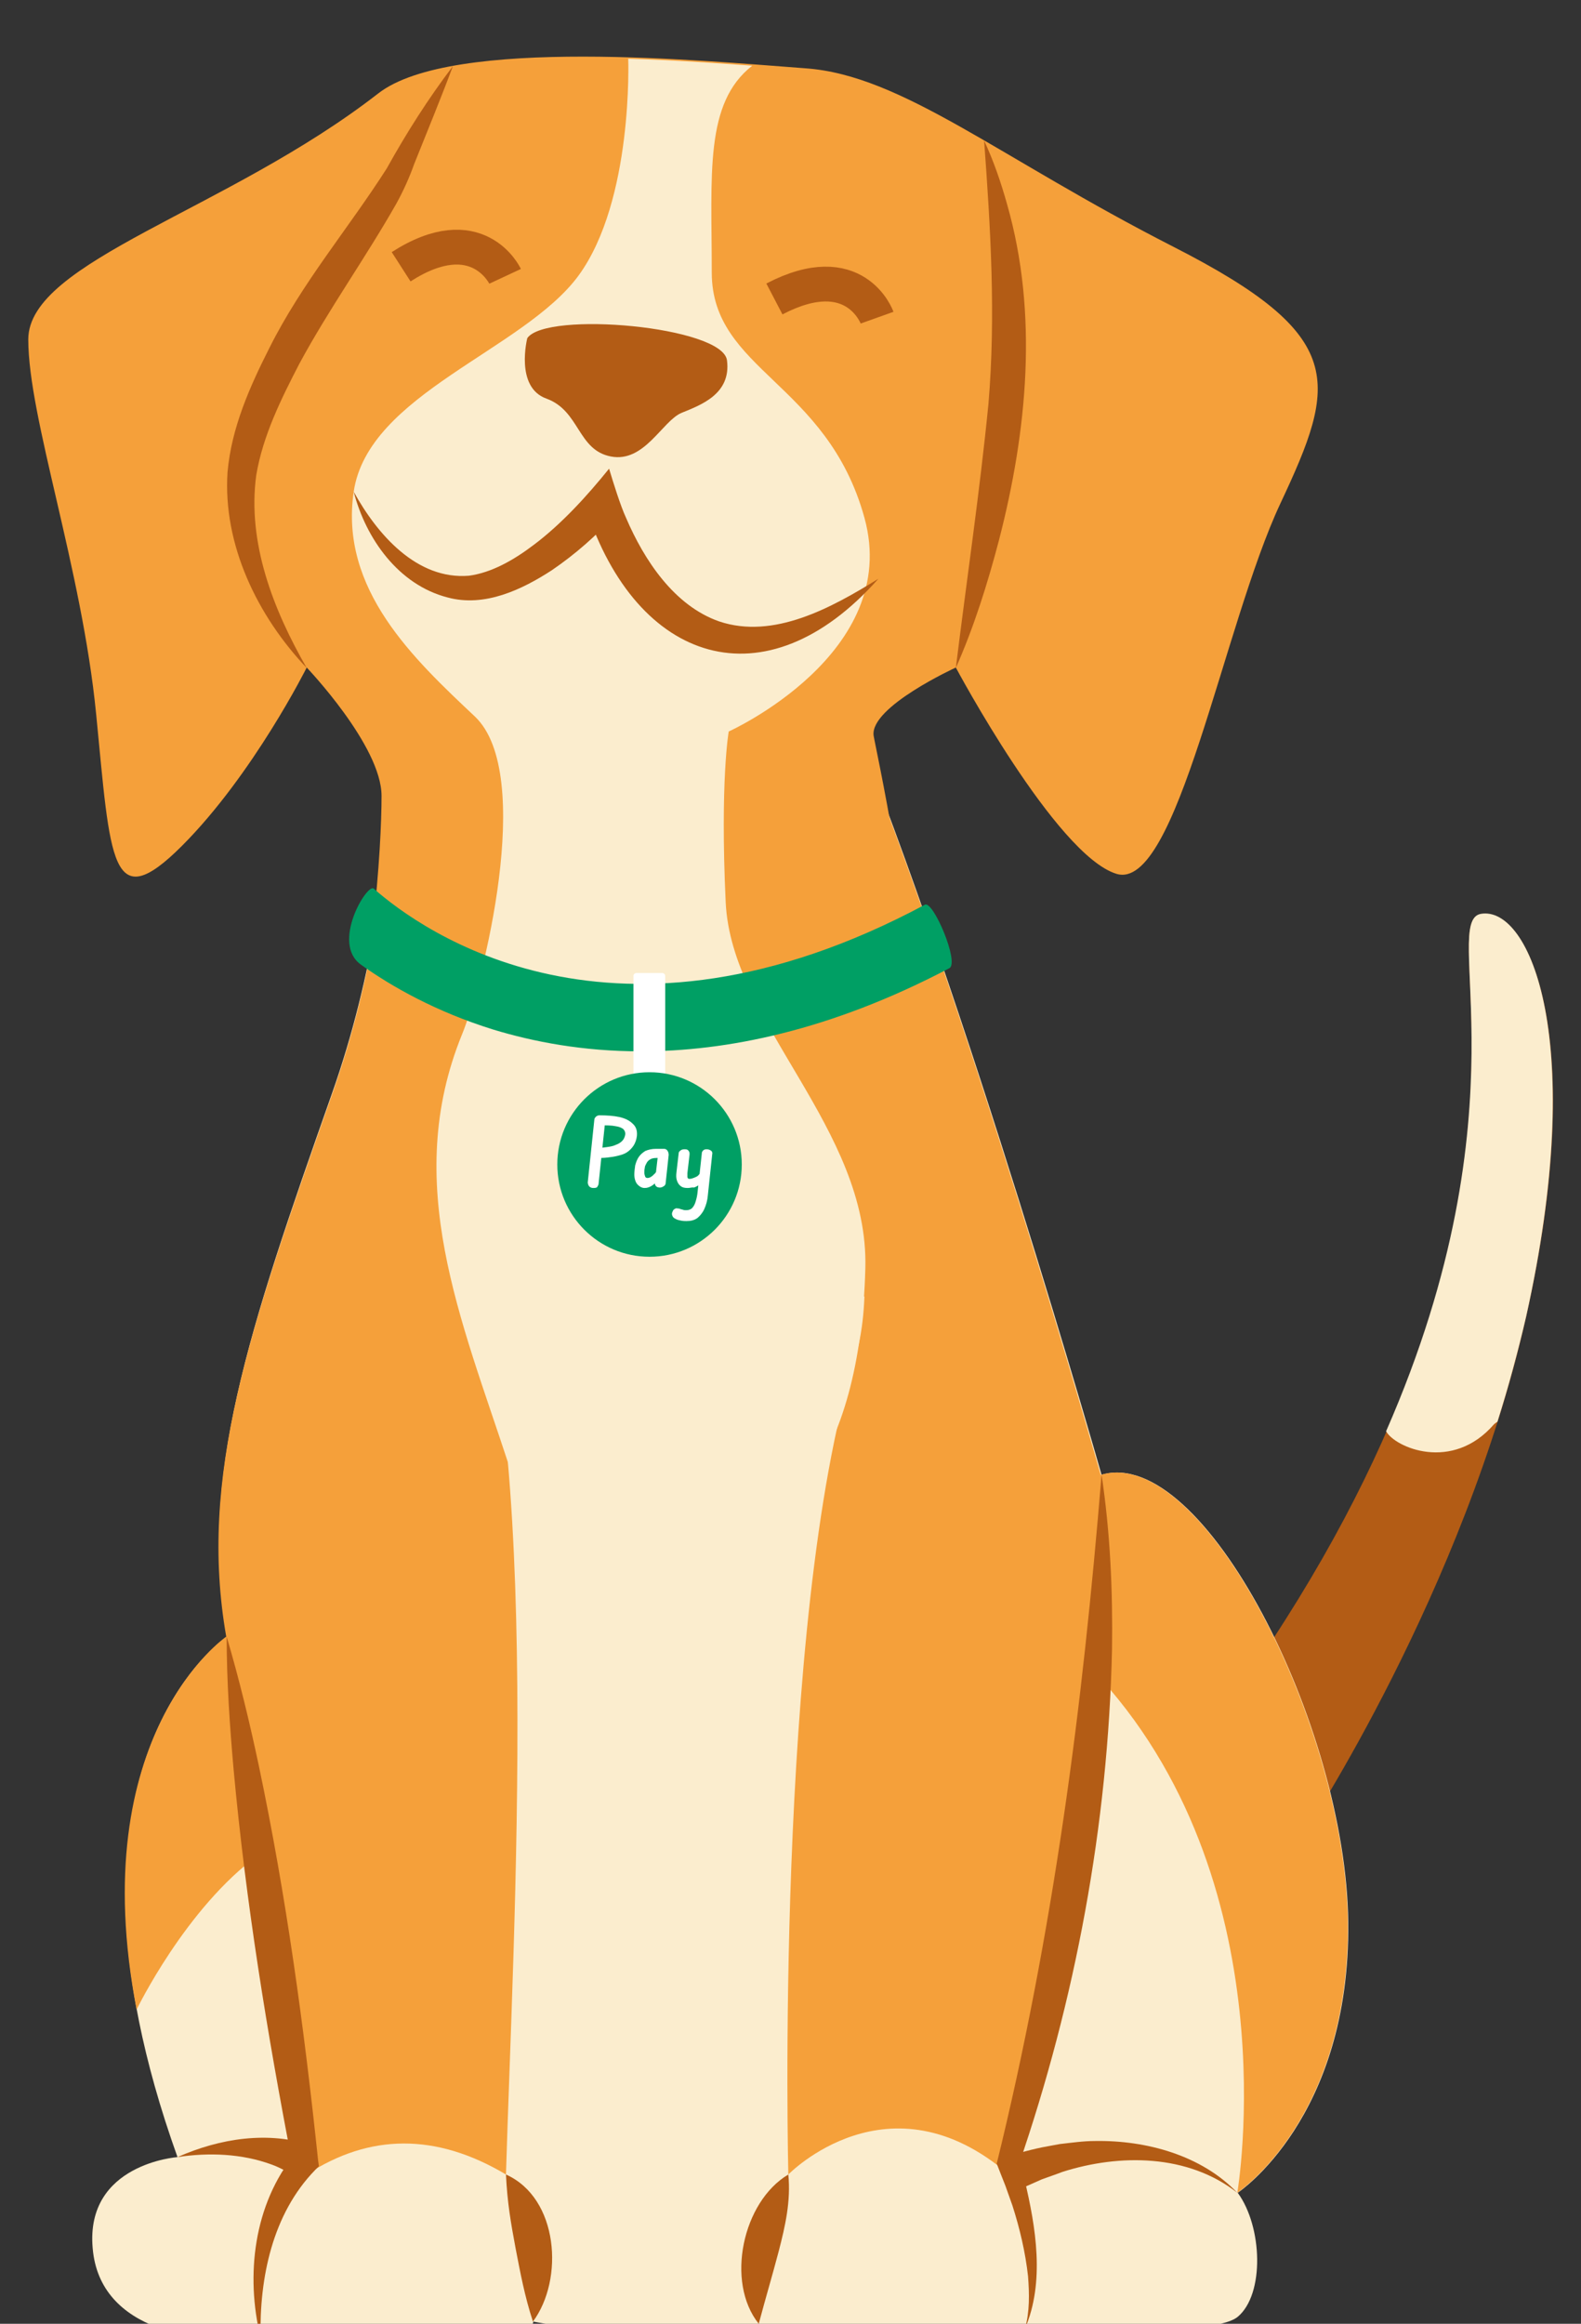
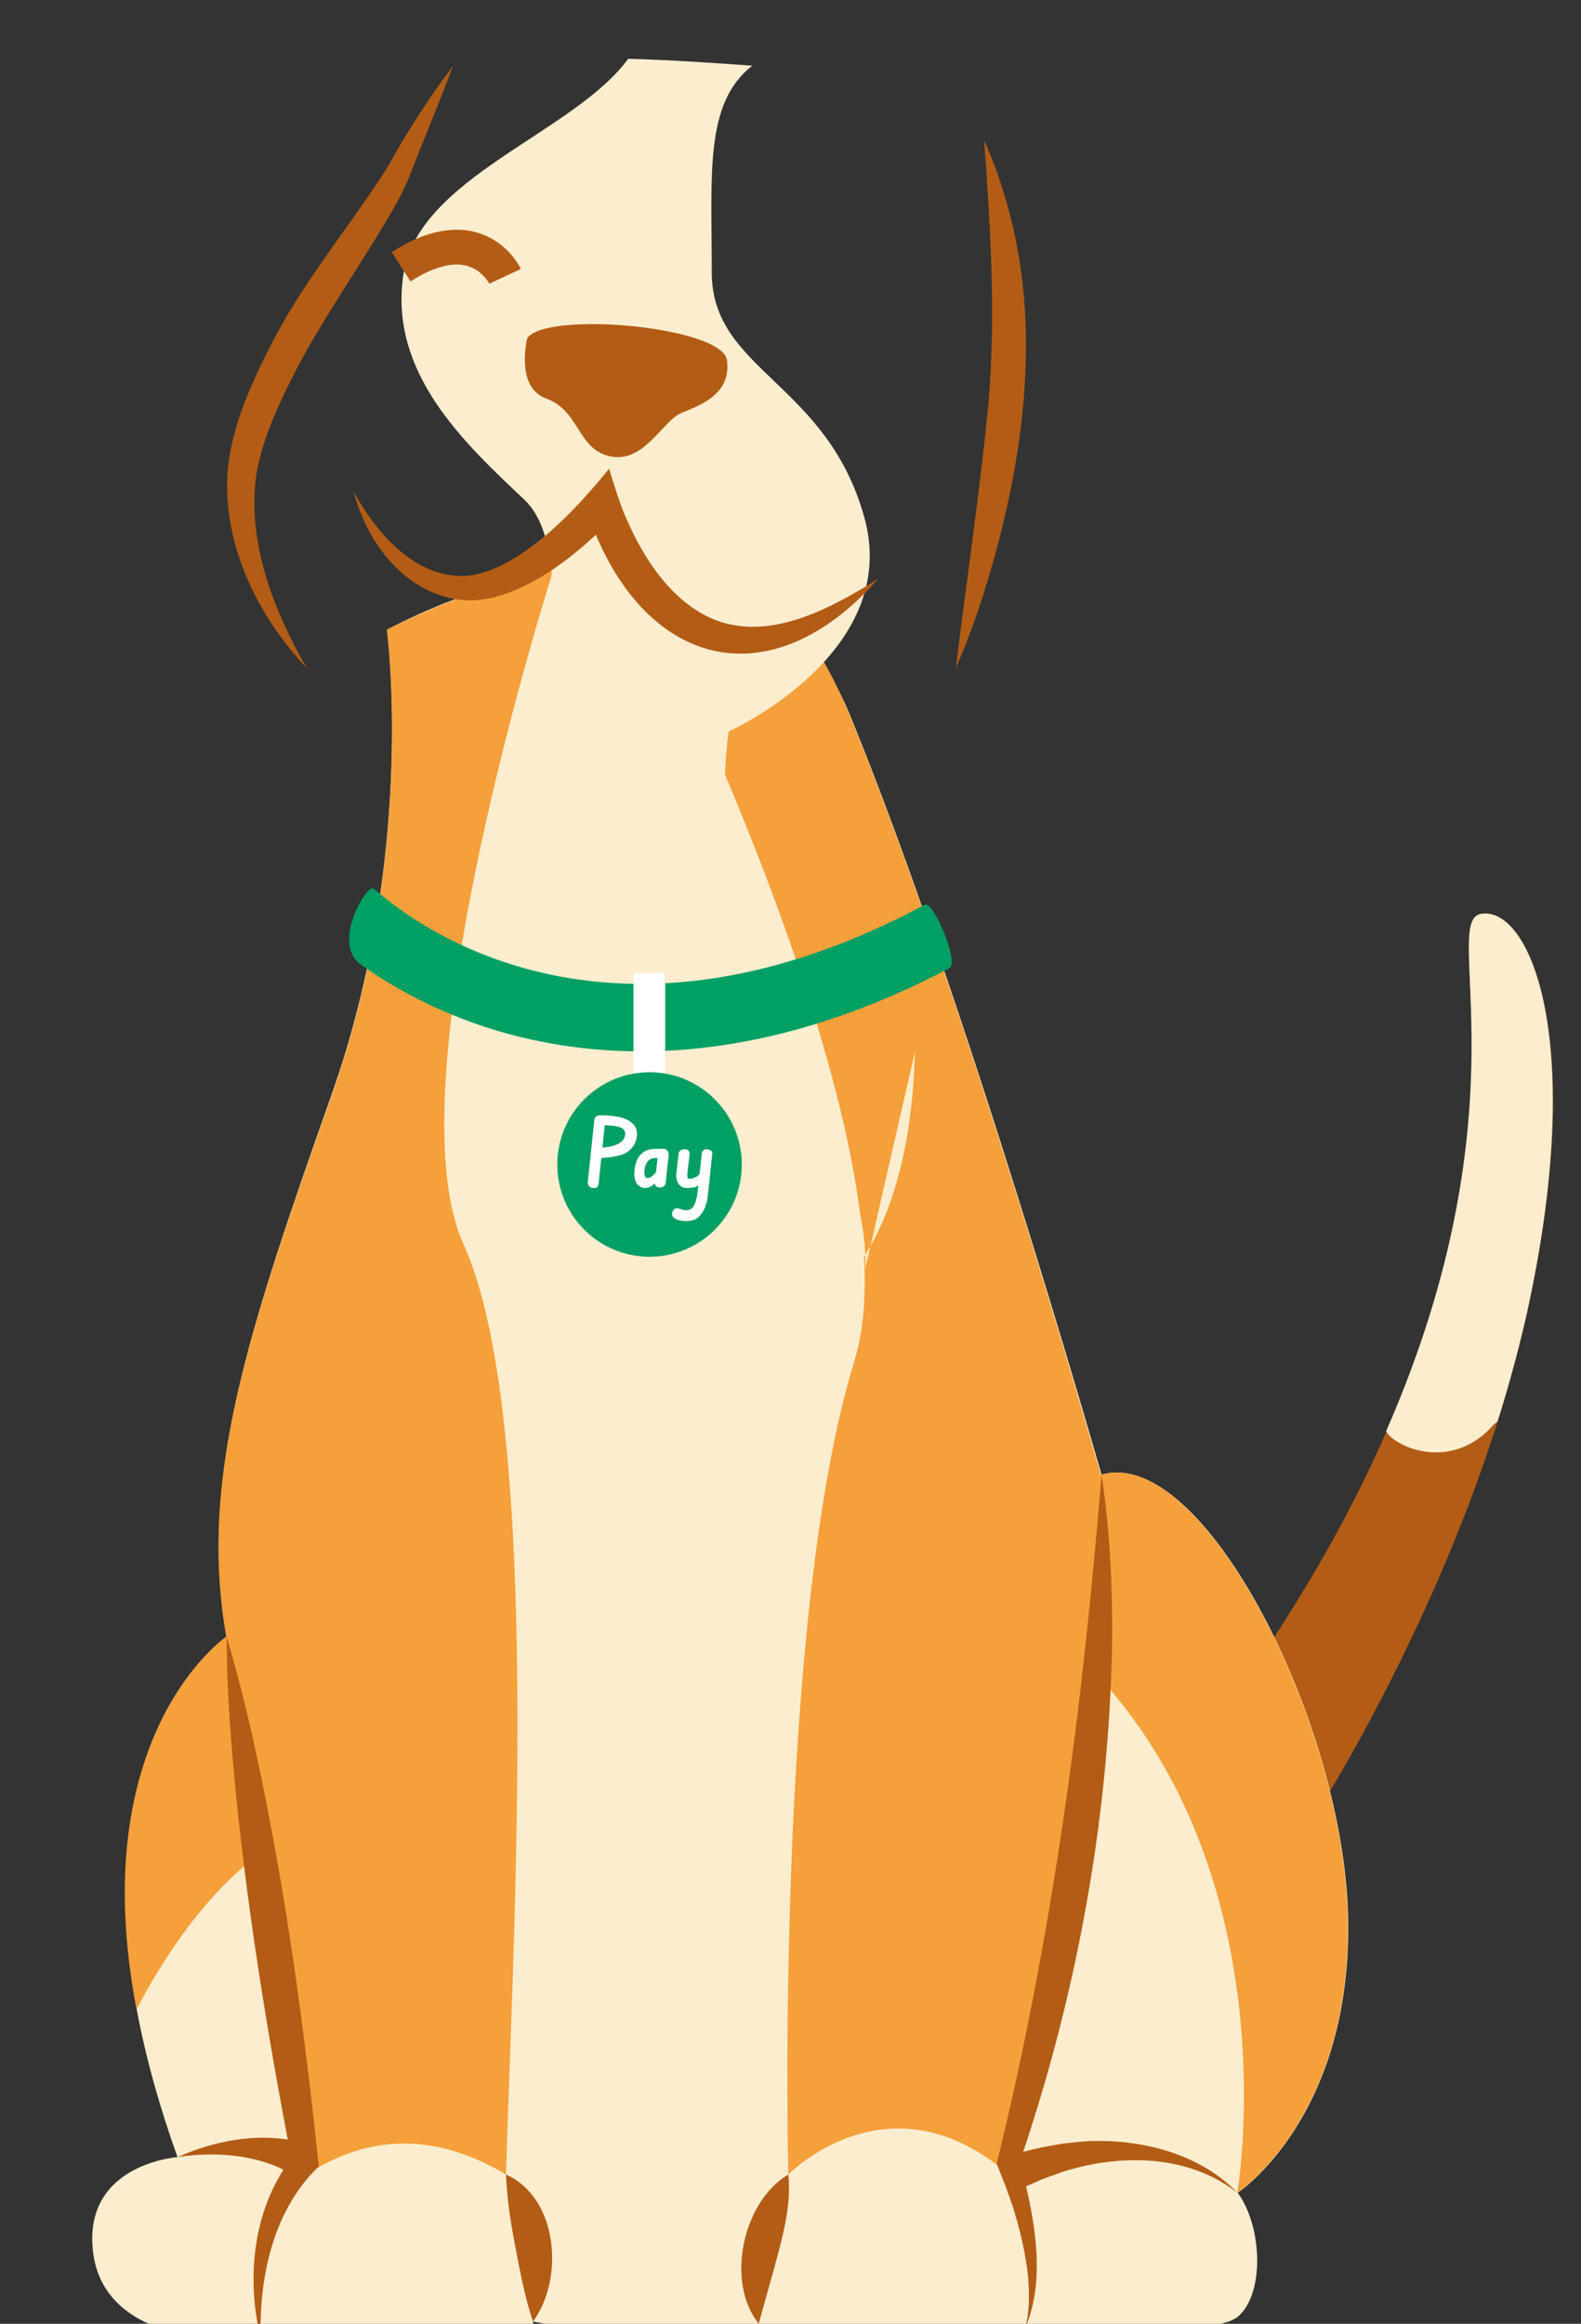
<svg xmlns="http://www.w3.org/2000/svg" id="Layer_1" version="1.1" viewBox="0 0 363.4 534">
  <rect x="0" y="0" width="363.4" height="534" fill="#333333" stroke="none" />
  <defs>
    <style>
      .st0 {
        fill: #f5a03a;
      }

      .st1 {
        fill: #fbedce;
      }

      .st2 {
        fill: #b35c15;
      }

      .st3 {
        fill: #fff;
      }

      .st4 {
        fill: none;
        stroke: #b35c15;
        stroke-miterlimit: 10;
        stroke-width: 8px;
      }

      .st5 {
        fill: #009f64;
      }
    </style>
  </defs>
  <path class="st2" d="M299.8,421.2s36.8-55.5,51-118.7.9-94.3-10.4-92.4c-11.3,1.9,20.3,62.8-48.1,167-62.6,95.3,7.5,44.1,7.5,44.1Z" />
  <path class="st1" d="M340.4,210c-9.4,1.6,10.9,44.3-21.8,118.9,2,3.7,15.2,9.5,24.8-1.6.2-.2.5-.4.8-.6,2.5-7.9,4.7-16,6.6-24.2,14.1-63.3.9-94.4-10.4-92.5Z" />
  <path class="st1" d="M89,144.7s6.7,51.6-12.7,106.6-30.6,88.1-24.1,124.8c0,0-43.9,28.9-11.4,119.6,0,0-21.2,1.5-19.5,20.9,1.6,19.5,25,22.2,38.7,20.5,0,0,24.8,5.7,42.9,5.7s19.7-9.3,19.7-9.3c0,0,28,5.7,51.9.5,0,0,.5,7.3,14,8.8,13.5,1.6,45.1,0,47.2-7.8,0,0,42.5,2.6,48.8-2.6,6.2-5.2,5.7-20.7,0-28.5,0,0,25.9-17.1,25.4-62.2s-33.3-109.7-56.7-102.8c0,0-31.4-110.2-57.8-174.5s-106.4-19.7-106.4-19.7Z" />
  <g>
    <path class="st0" d="M253,338.9s-31.3-110.2-57.7-174.5c-15.4-37.6-37.3-42-67.8-34.1l16.9-.8s67.7,132.4,52,183.2c-18.4,59.6-15.2,187-15.2,187,0,0,23.1-23.8,50.7,0,0,0,25.6-127.7,21.1-160.8Z" />
    <path class="st0" d="M88.9,144.7s6.9,51.6-12.5,106.6-30.8,88.1-24.4,124.8l18.5,123.6c14.4-9.4,29.7-9.6,45.8,0,1.6-54.6,8.6-173.4-9.8-213.9-17-37.5,20.9-155.5,20.9-155.5-21.6,5.7-38.5,14.4-38.5,14.4Z" />
  </g>
  <path class="st0" d="M253.1,338.9h-.1l-2,44.7c45.8,48.2,33.4,120.3,33.4,120.3,0,0,25.9-17.1,25.4-62.2s-33.3-109.7-56.7-102.8Z" />
  <path class="st0" d="M31.4,461.8s11.3-23.4,28.1-35.6c16.8-12.2-7.5-50.1-7.5-50.1,0,0-32.8,22.5-20.6,85.7Z" />
  <path class="st2" d="M235.6,535.1c1.1-3.9,1-8,.7-12-.6-5.5-1.9-11-3.6-16.3l-1.6-4.5c-.2-.5-1.9-4.8-2-5.1,6.4-26,11.4-52.5,15.3-79,3.9-26.4,6.6-52.6,8.8-79.3,2,13.3,2.6,26.8,2.4,40.2-.9,40.3-8.4,80.5-21.5,118.6v-1.6l1.4,4.8c2.6,10.9,4.7,23.5.1,34.2h0Z" />
  <path class="st2" d="M59.9,537.2c-3.5-14.3-1.6-30.7,8-42.4l-.7,2.4c-5.8-30-10.7-60.1-13.5-90.5-.9-10.2-1.6-20.4-1.6-30.6,2.9,9.8,5.3,19.8,7.4,29.7,6.3,29.9,10.4,60.1,13.6,90.5l.2,1.5-.9.9c-9.8,10.1-12.8,24.8-12.5,38.5h0Z" />
  <path class="st2" d="M284.4,503.9c-11.3-8.9-27-9-40.2-4.8-1,.4-3.6,1.3-4.7,1.7l-6.1,2.7-3.1-7.6c3.4-1,7.1-2.1,10.6-2.7.6-.1,2.1-.4,2.7-.5,2.7-.3,5.4-.7,8.1-.7,11.8-.2,24.5,3.3,32.7,11.9h0Z" />
  <path class="st2" d="M40.8,495.7c9.7-4.3,20.9-6.1,31.2-2.6l-3.7,7.4c-1.8-1.2-3.7-2.3-5.9-3.1-6.8-2.5-14.4-2.8-21.6-1.7h0Z" />
  <path class="st2" d="M122.5,533.5c-1.9-5.8-2.9-11.2-4-16.9-1.1-5.9-1.9-10.5-2.2-16.9,12.1,5.4,13.4,24.1,6.2,33.8h0Z" />
  <path class="st2" d="M174.4,534c-7.7-9.6-3.7-28.1,6.8-34.3.6,6.1-.7,11.8-2.2,17.6-1.5,5.7-3,10.7-4.6,16.7h0Z" />
  <g>
-     <path class="st0" d="M86.9,21.5C52.3,48.4,6.5,60,6.5,78s12.3,52.5,15.6,86.1,3.3,46.7,19.7,30.3c16.4-16.4,28.7-41,28.7-41,0,0,17.2,18,17.2,29.5s-1.8,43.5-11.5,82.8c-3.8,15.2,143.5,94,136.3-14.2-2.9-42.9-11.3-79.8-11.7-82.5-.8-6.6,18.9-15.6,18.9-15.6,0,0,23,43.1,36.9,47.4,13.9,4.3,24.6-57.2,37.7-85.1s15.6-38.5-24.6-59-62.3-39.4-84.5-41-81.3-7.5-98.3,5.8Z" />
-     <path class="st1" d="M198.9,291.5c.9-32.2-30.8-56.3-32.1-84.2-1.3-28,.7-39.2.7-39.2,0,0,39.8-17.9,31.2-49.1s-35.1-33.8-35.1-56.4-1.7-38.9,9.3-47.5c-8.3-.6-18.2-1.3-28.5-1.6h0s1.2,32.5-11.4,49.8c-12.6,17.2-48.4,27.2-51.7,49.7-3.3,22.5,13.9,38.5,27.9,51.7,13.9,13.3,1.7,61.6-3,73-13.9,34.1-.2,65.5,10.7,98.8,8.4,25.8,79.6,44.8,82-45Z" />
+     <path class="st1" d="M198.9,291.5c.9-32.2-30.8-56.3-32.1-84.2-1.3-28,.7-39.2.7-39.2,0,0,39.8-17.9,31.2-49.1s-35.1-33.8-35.1-56.4-1.7-38.9,9.3-47.5c-8.3-.6-18.2-1.3-28.5-1.6h0c-12.6,17.2-48.4,27.2-51.7,49.7-3.3,22.5,13.9,38.5,27.9,51.7,13.9,13.3,1.7,61.6-3,73-13.9,34.1-.2,65.5,10.7,98.8,8.4,25.8,79.6,44.8,82-45Z" />
    <path class="st2" d="M70.5,153.5c-11.3-11.9-19.3-28.3-18.2-45,.9-10.2,5.1-19.6,9.6-28.5,7.5-15,18.2-27.5,27-41.3,4.5-8.1,9.5-16,15.2-23.5-2.8,7.5-5.9,15-8.9,22.5-1.1,3.1-2.5,6.2-4.1,9.1-7.1,12.5-15.5,24.2-22.3,36.8-4.2,8.1-8.4,16.6-9.9,25.6-2.1,15.5,3.9,30.9,11.6,44.3h0Z" />
    <path class="st2" d="M219.7,153.5c2.5-20.3,5.5-40.4,7.5-60.7,1.7-20.2.5-40.2-1-60.5,2.2,4.7,3.9,9.7,5.3,14.7,7.2,25.2,4.6,52.1-1.9,77.2-2.6,9.9-5.7,19.8-9.9,29.3h0Z" />
    <path class="st2" d="M81.3,113c5.4,9.8,14.5,20.3,26.5,19.3,5.2-.7,10.3-3.6,14.9-7.1,6.4-4.8,12.3-11.3,17.3-17.5.9,3,2.6,8.5,3.9,11.3,4.2,9.8,11.1,20.2,21.4,23.8,12.5,4.2,25.8-3.1,36.6-9.8-26,29.3-55.6,19.4-67.2-16.2l6.8,1.4c-4.4,4.9-9.2,9.1-14.6,12.8-6.9,4.5-15.5,8.6-24,6.3-11.3-2.9-18.8-13.5-21.6-24.3h0Z" />
    <path class="st2" d="M121.2,77.7s-2.9,11.3,4.4,13.9c7.7,2.8,7.1,11.8,14.8,13.3s11.8-8.1,16.2-10c4.4-1.8,11.5-4.3,10.5-12.1s-41.5-11.4-45.9-5.1Z" />
    <path class="st4" d="M116.1,63.5s-6.3-13.5-23.9-2.2" />
-     <path class="st4" d="M201.6,73s-5-14-23.6-4.3" />
  </g>
  <path class="st5" d="M147.3,241.6c-13.3,0-24.7-2.2-33.9-5-13.2-4.1-23.4-9.9-30.4-14.9-7-4.9,1.4-18.8,2.9-17.5,10.9,9.6,55.3,41.9,126.7,3.7,1.9-1,8,13.4,5.6,14.6-27.4,14.4-51.3,19.1-70.9,19.1Z" />
  <path class="st3" d="M152.9,252h-7.3v-27.7c0-.4.3-.7.7-.7h5.9c.4,0,.7.3.7.7v27.7h0Z" />
  <circle class="st5" cx="149.3" cy="267.6" r="21.2" />
  <g>
    <path class="st3" d="M136.4,273c-.4,0-.7-.1-1-.4-.2-.3-.3-.6-.3-.9l1.5-14.3c0-.4.2-.6.4-.8.2-.2.5-.3.8-.3l1.3,1.4-1.5,14.2c0,.3-.1.5-.3.8,0,.2-.4.3-.9.3ZM146.4,261c-.1.9-.4,1.7-.8,2.3-.4.6-.9,1.1-1.5,1.5s-1.3.6-2.1.8c-.8.2-1.5.3-2.4.4-.8.1-1.6.1-2.4.1l.2-2.3c.7,0,1.4-.1,2.1-.2.7-.1,1.4-.2,2-.5.6-.2,1.1-.5,1.5-.9s.6-.9.7-1.4c.1-.5-.1-1-.4-1.3-.3-.3-1-.6-1.8-.7-.9-.2-2.1-.2-3.6-.2l-.2-2.3c1.8,0,3.3.1,4.7.4,1.3.3,2.3.8,3,1.5.8.7,1.1,1.6,1,2.8Z" />
    <path class="st3" d="M148.2,273c-.4,0-.8-.1-1.2-.4s-.7-.6-.9-1.1-.3-1-.3-1.6.1-1.4.2-2.1c.2-.7.4-1.3.8-1.9.4-.6.9-1,1.5-1.4.7-.3,1.5-.5,2.5-.5h1l-.2,2.1h-.7c-.6,0-1.1.1-1.4.3-.4.2-.7.5-.9.9s-.4.7-.4,1.1c-.1.4-.1.8-.1,1.1s.1.6.2.9c.1.2.3.3.5.3.3,0,.6-.1.9-.3.3-.2.6-.5.9-.8.3-.4.6-.8.9-1.4l-.2,2.9c-.3.4-.7.8-1.2,1.2-.7.5-1.3.7-1.9.7ZM151.7,272.9c-.4,0-.7-.1-.9-.3-.2-.2-.3-.5-.3-.8l.9-7.8h1.2c.3,0,.6.1.8.4s.3.6.3,1l-.7,6.5c0,.2-.1.4-.3.6-.3.2-.6.4-1,.4Z" />
    <path class="st3" d="M154.6,278.4c.1-.3.3-.5.5-.6s.4-.2.6-.1c.2,0,.4,0,.6.1.2.1.4.1.7.2.2.1.5.1.7.1.5,0,.9-.1,1.3-.4.3-.3.6-.7.8-1.3.2-.6.4-1.3.5-2.1l1-9.1c0-.4.1-.6.3-.8.2-.2.4-.3.8-.3s.7.1,1,.3c.3.2.4.5.3.9l-1,9.4c-.1,1.2-.4,2.2-.8,3.1-.4.9-1,1.6-1.6,2.1-.7.5-1.5.7-2.5.7s-1.2-.1-1.7-.2-.8-.3-1-.4-.4-.3-.5-.5c-.2-.4-.2-.7,0-1.1ZM158.1,273c-.7,0-1.2-.1-1.6-.4-.4-.3-.7-.7-.9-1.3-.2-.6-.2-1.2-.1-2l.5-4.3c0-.2.1-.4.4-.6.2-.2.5-.3,1-.3s.7.1.9.4c.2.2.2.5.2.8l-.5,4.3v.9c.1.3.2.4.4.4s.4,0,.7-.1.6-.2,1-.4c.4-.2.7-.6,1-1.1l-.3,2.9c-.3.2-.7.5-1.3.7-.4-.1-.9.1-1.4.1Z" />
  </g>
</svg>